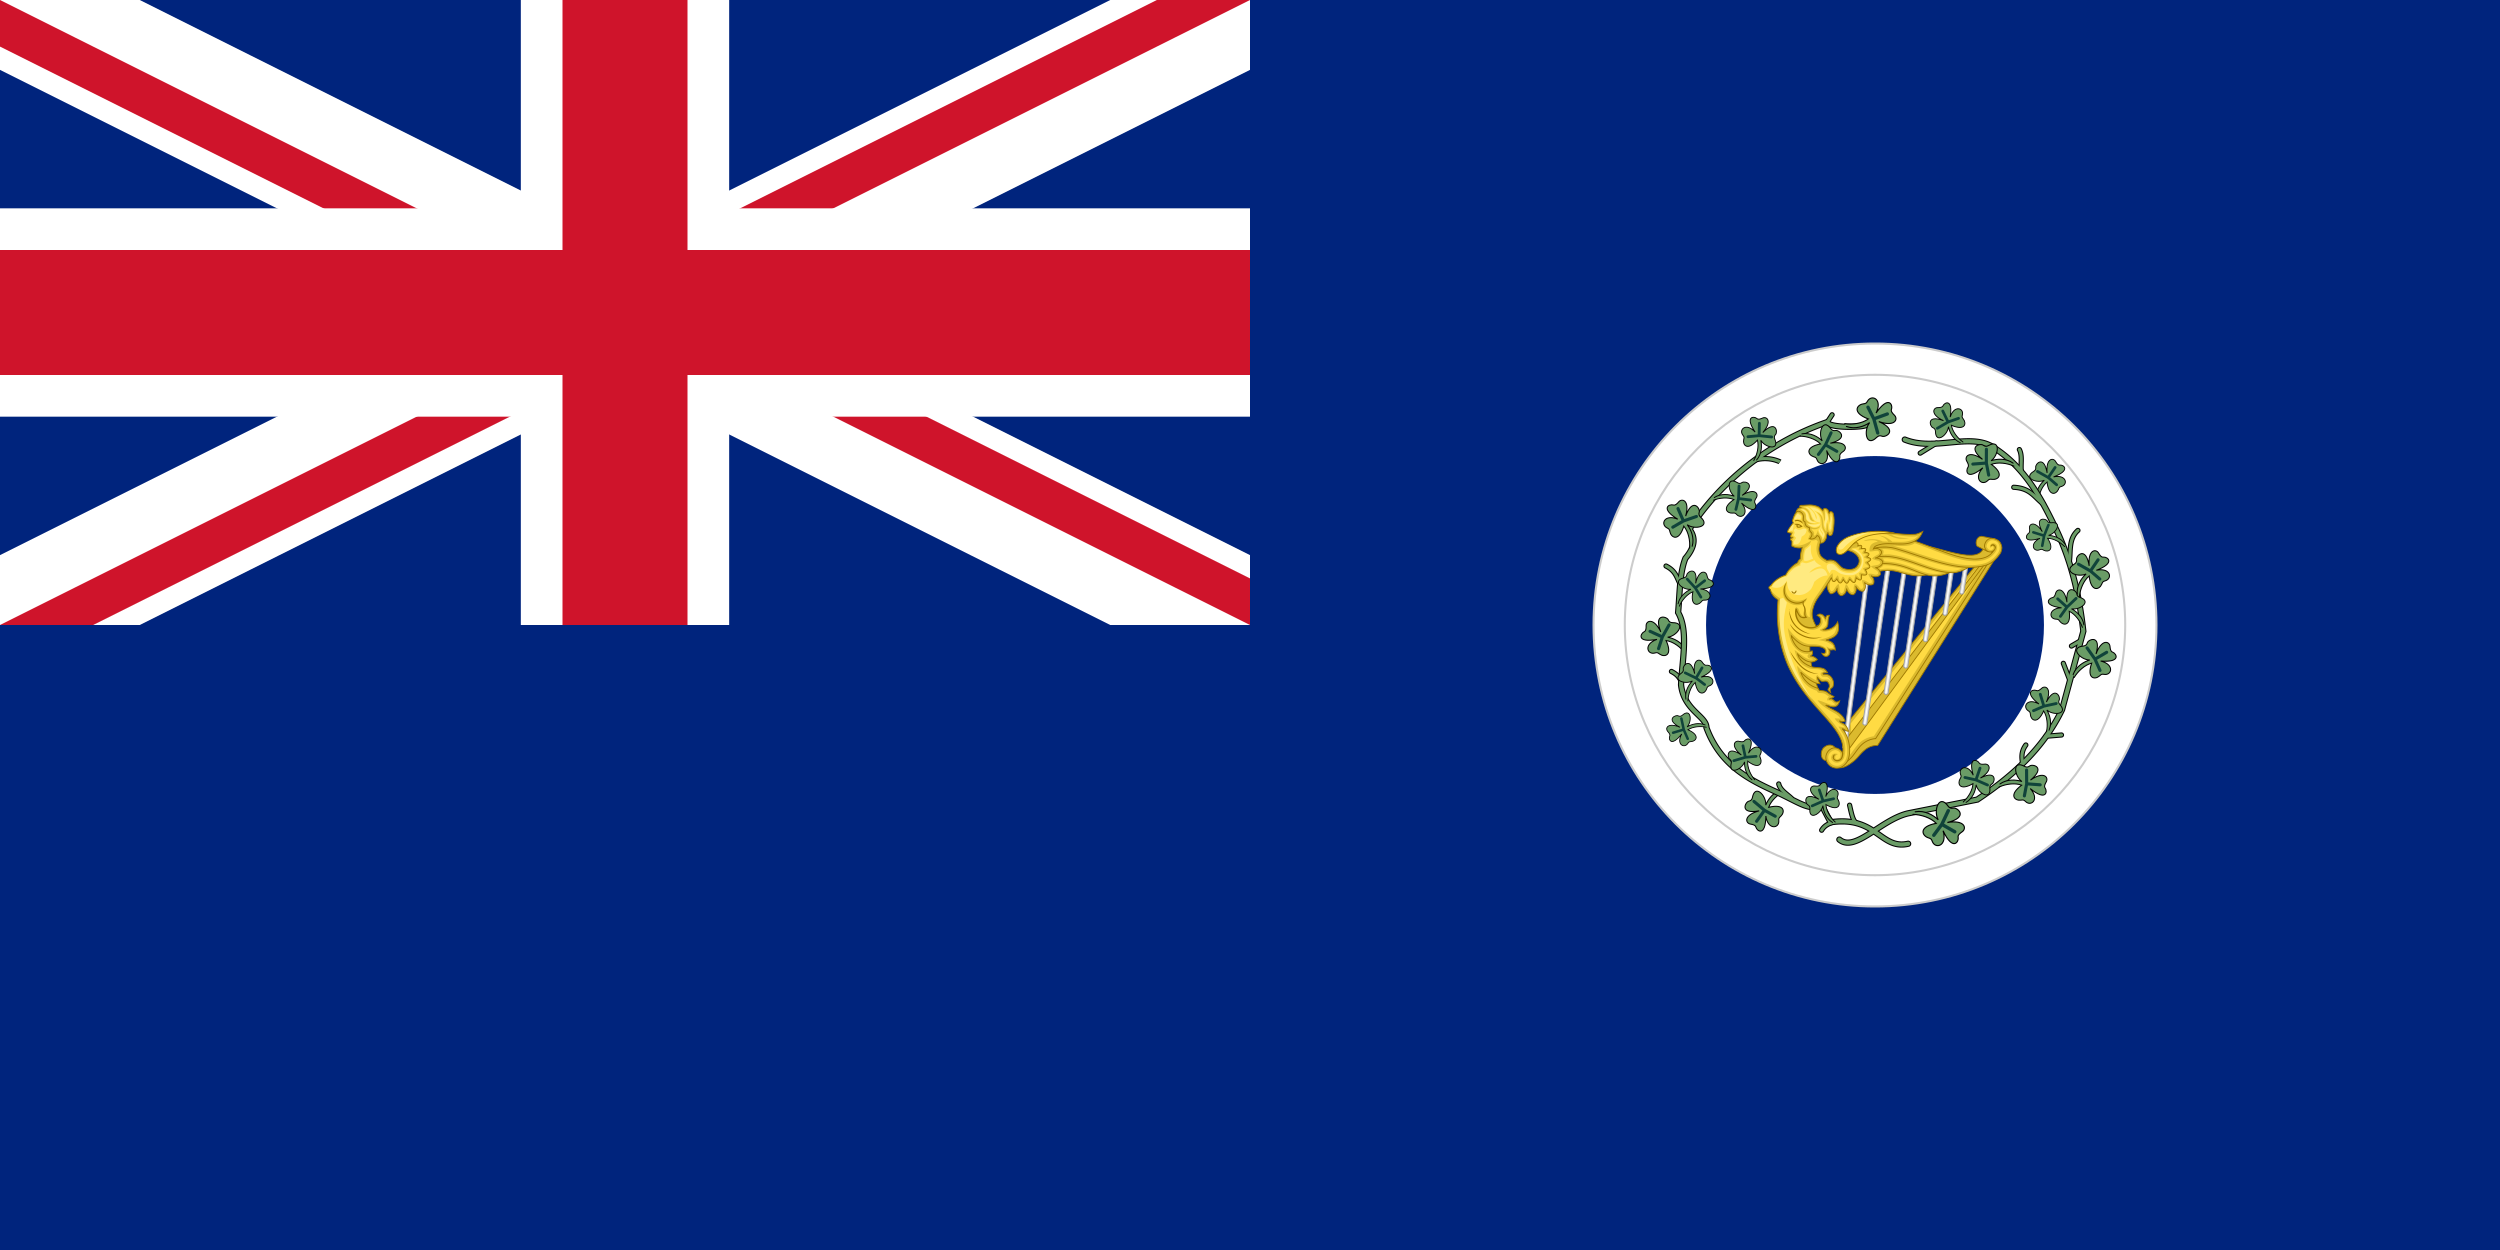
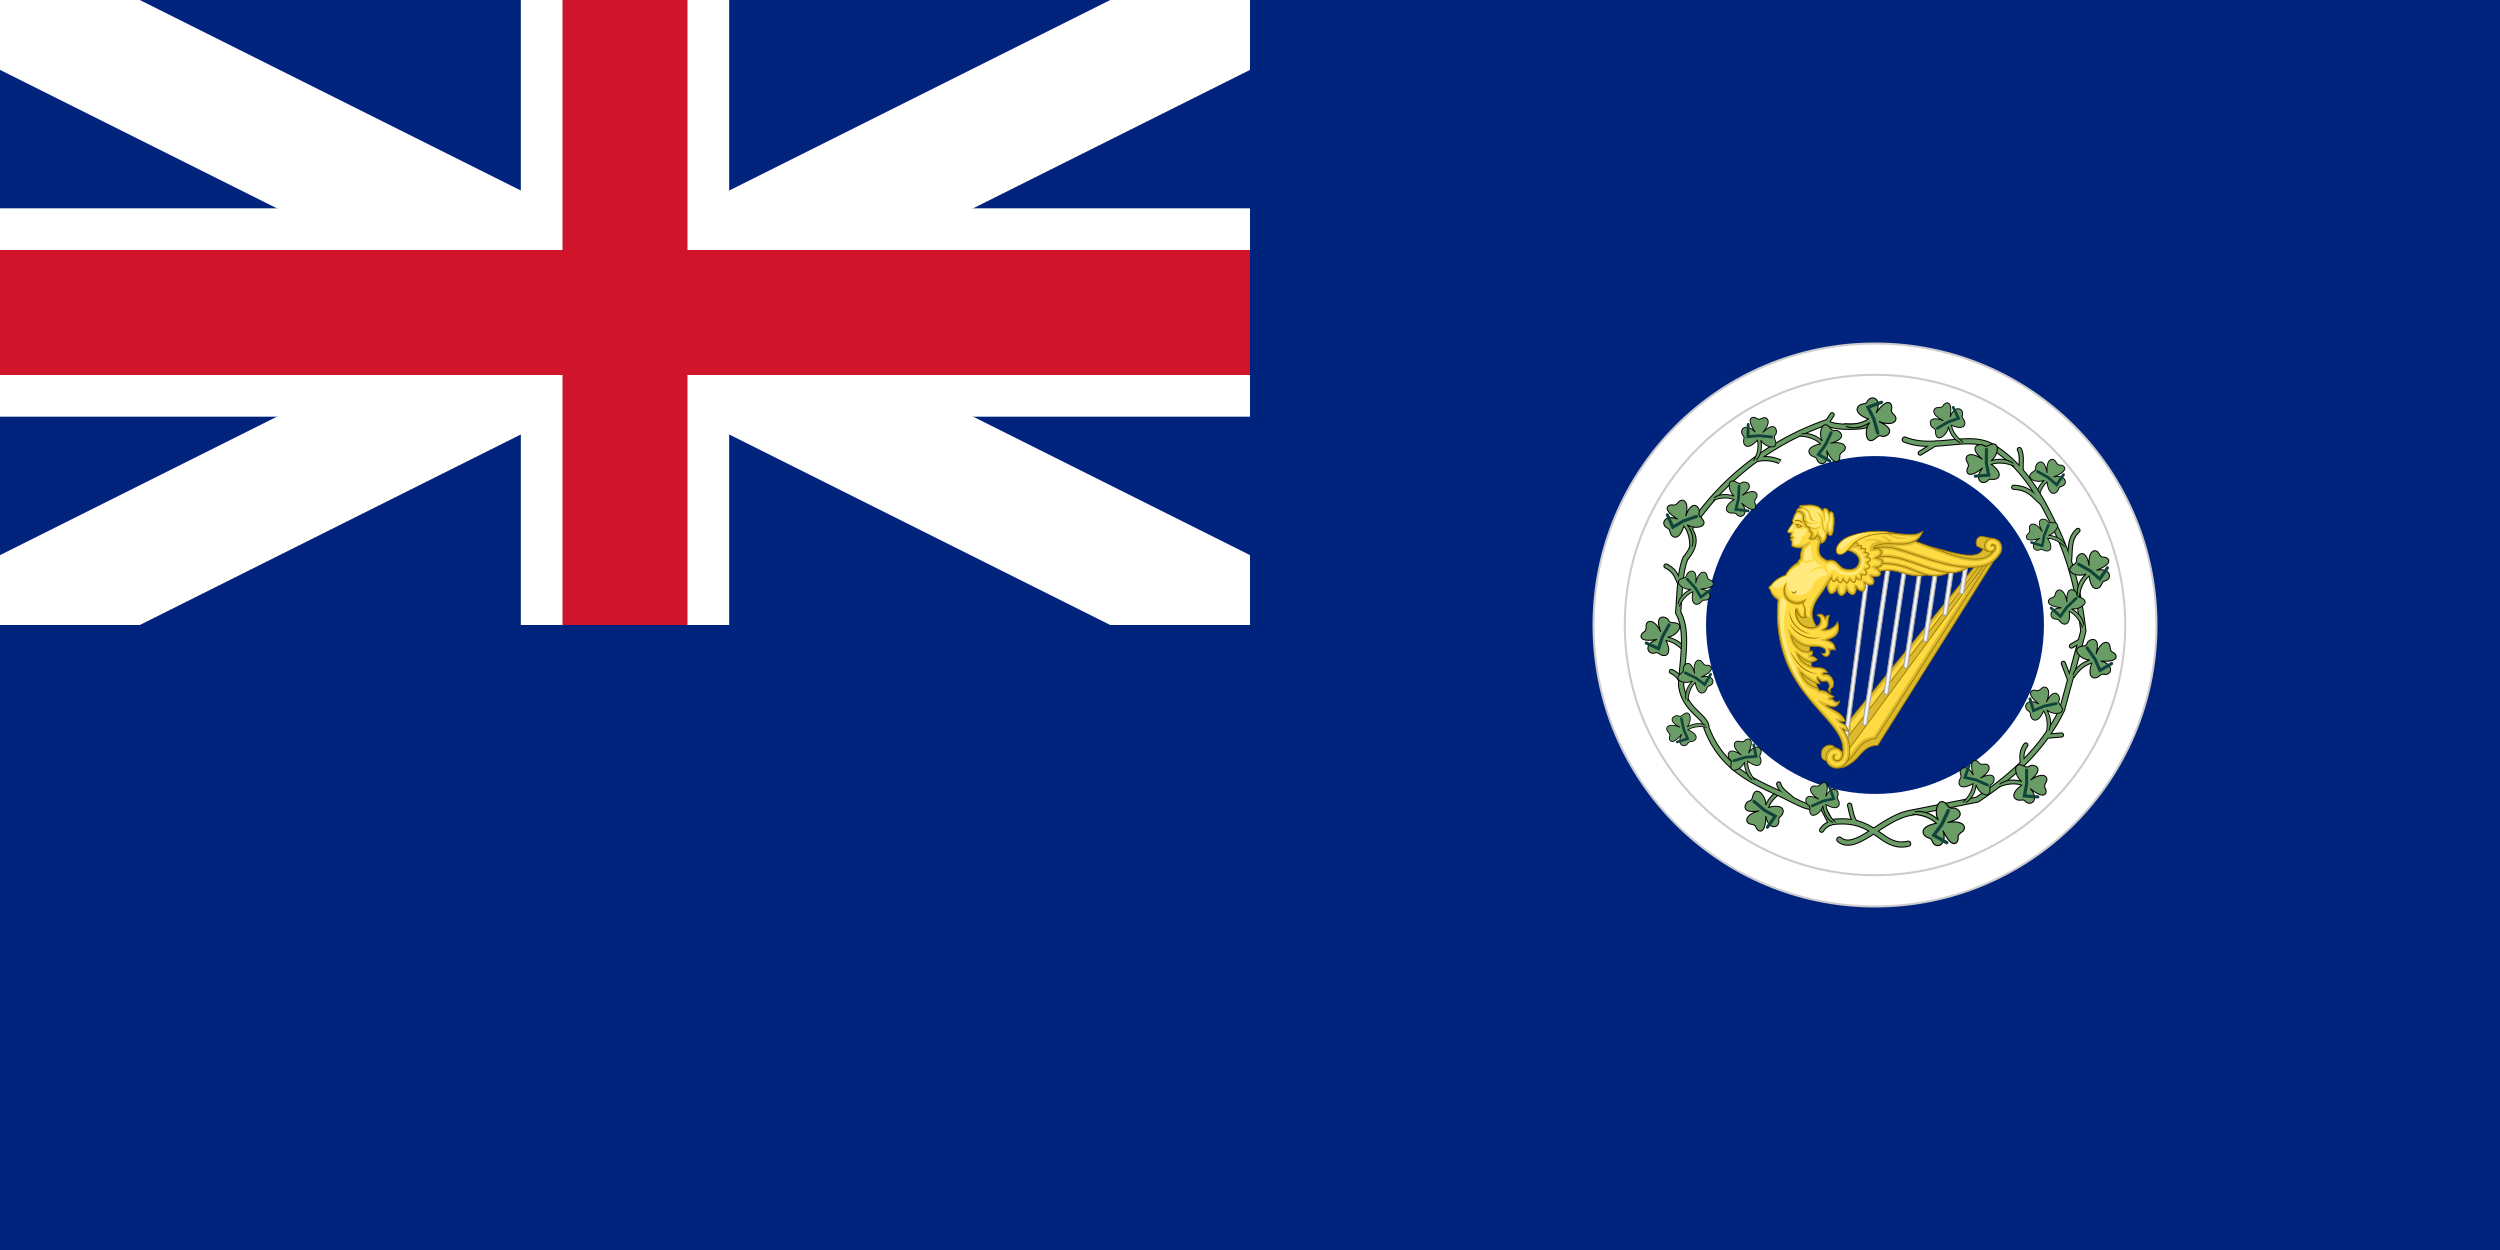
<svg xmlns="http://www.w3.org/2000/svg" xmlns:xlink="http://www.w3.org/1999/xlink" width="1200" height="600">
  <clipPath id="a">
-     <path d="M0 0v150h700v150H600zm0 300v50h300V0h300z" />
-   </clipPath>
+     </clipPath>
  <path fill="#00247d" d="M0 0h1200v600H0z" />
  <path stroke="#fff" stroke-width="60" d="M0 0l600 300m0-300L0 300" />
  <path stroke="#cf142b" stroke-width="40" d="M0 0l600 300m0-300L0 300" clip-path="url(#a)" />
  <path stroke="#fff" stroke-width="100" d="M0 150h700M300 0v350" />
  <path stroke="#cf142b" stroke-width="60" d="M0 150h700M300 0v350" />
  <path fill="#00247d" d="M0 300h600V0h600v600H0z" />
  <circle cx="900" cy="300" r="135.1" fill="#fff" stroke="#ccc" />
  <circle cx="900" cy="300" r="120.1" fill="#fff" stroke="#ccc" />
  <use transform="scale(-1 1) rotate(5.99 205.856 -16924.423)" xlink:href="#b" />
  <circle cx="900" cy="300" r="81.1" fill="#00247d" />
  <use transform="scale(-1 1) rotate(84.944 39.714 -659.177)" xlink:href="#b" />
  <g stroke-width=".4" transform="rotate(20.709 479.512 1736.21) scale(1.085)">
    <path fill="#dbba2e" stroke="#9e7800" d="M340.5 185.3c8.5-3.2 31.1-.4 28.5-10.5h6.1c-1.4 12.8-22 11.8-34.6 10.5z" />
    <path fill="#dbba2e" stroke="#9e7800" d="M371.4 176.9l-5-.5c-1.3-.5-2.1-3.8.2-4.8l5.9-1z" />
    <g>
      <g>
        <path fill="#dbba2e" stroke="#9e7800" d="M344 289.6c1.5-.4 3.1-1.9 5-5.2 1.3-2.3 1.2-3.4 2.7-6.1a8.5 8.5 0 0 1 4.6-3.9l19.9-98.2-3.8 3.5z" />
        <path fill="#dbba2e" stroke="#9e7800" d="M369.4 182.4l-29.1 87.2c1.4 1.9 2.1 4.8 2.5 8.3l2.8 9 1.3-2.5c1.3-2.4 1.4-5.4 2.9-8.2a10.1 10.1 0 0 1 4.6-4.3l19.8-93.7z" />
        <path fill="#ffdb43" d="M372.2 181.7l-1.8 1.5-28.7 86.4c1.3 2.1 2 5 2.4 8.1l1.8 5.9c1-2 1.2-5 2.8-8a11.6 11.6 0 0 1 4.6-4.4z" />
        <path fill="#dbba2e" stroke="#9e7800" d="M344.5 282.2l28.8-103.4-2 2.3-29.4 97z" />
      </g>
      <g>
        <path fill="#dfdfdf" stroke="#9f9f9f" d="M365.1 183.8l-1.8.3 3 14.2c1 1 1.6 0 1.8-.4zm-5.6 2.5l-1.8.4 5 23c.8.8 1.4.4 1.8-.4zm-6.4 2.9l-1.8.4 7.4 34.1c.6.4 1.2.8 1.8-.4zm-6.3 3.6l-1.7.4 9.6 44.5c.5.2 1 1 1.8-.4zm-6.4 3l-1.7.4 12 55.5c.5.3 1 .9 1.8-.4zm-6.6 3.6l-1.8.4 14.7 67.9c.6.4 1.2.8 1.8-.4zm-8.5 2.1l-1.7.4 18.6 78.9 1.7-.4z" />
        <path fill="#fff" d="M364.4 183.9h-.4l3 14.3.4-.1zm-5.6 2.5l-.5.2 5 23 .5-.2zm-6.4 3h-.5l7.4 34.2.5-.2zm-6.2 3.5l-.5.2 9.6 44.5.5-.2zm-6.4 3l-.5.2 12 55.5.5-.2zm-6.7 3.6l-.5.1 14.7 68 .5-.2zm-8.4 2.2h-.5l18.6 79 .5-.2z" />
      </g>
    </g>
    <path fill="#dbba2e" stroke="#9e7800" d="M327.7 203.7c7.5-6.6 13.1-3 20.2-6.4 4.2-2 10-8 10-8l-12.1 3.4-24.9 3.3z" />
    <path fill="#dbba2e" stroke="#9e7800" d="M322.7 201.3s4.3-2 7.3-3c12-4.5 18.5.6 26.2-4.4 3.9-2.5 7.4-7.9 7.4-7.9l-12.2 2.8-25 2.1-7.2 7zm4 62.7a51.1 51.1 0 0 1-14.1-20.3 5.2 5.2 0 0 0 1.6-3.2l-15.2-1.4c1.9 7.8 12.1 22 27.6 25z" />
    <path fill="#dbba2e" stroke="#9e7800" d="M322.6 198.5s5.6-3.2 8.7-4c9.1-2.6 20 0 29-3.3 4.3-1.6 7.3-7 7.3-7l-12.2 2.8-27 .6-8.6 7.8z" />
    <path fill="#dbba2e" stroke="#9e7800" d="M373.6 176s0 2.3-3 4.4c-9 6.5-29.4 1.3-41.3 5.2-10.3 3.4-9.5 11-9.5 11s5.4-5.8 13.2-6.5c12.8-1.1 30.4.4 40.3-7.5 3-2.5 3.8-7.2 3.8-7.2s0-1.9-.5-2.6c-1-1.7-2.3-2.3-3.9-2.2-1.2 0-2.3.3-3 1.4-.7 1-.8 2.9 0 3.8 1.4 1.7 3.3 1.1 3.9.2z" />
    <path fill="#ffdb43" d="M331.3 189.3c6.5-.6 15.7-.6 22.9-1.4 7.1-.7 13.8-2.3 18.4-6a12 12 0 0 0 3.5-6.5v-1a5.2 5.2 0 0 0-.3-1.1c-1-1.5-1.7-2-3-1.9-1.1 0-1.7.3-2.3 1.1-.2.4-.4 1-.4 1.5s.1 1 .3 1.2c1.4 1.4 2.9.7 3-.5 0-.3-.3-.6-.6-.7-.5 0-.7 1-.7 1s-.7-.5-.5-1.2c0-.5.5-1 1-1.2.6-.1 1.4 0 1.8.5 1.2 1.7.1 3.7-.3 4.7a8.3 8.3 0 0 1-3 3.4c-4.9 3.5-12.4 3.7-20.1 3.7h-11c-1.1 2-5 3.4-8.7 4.4z" />
    <g>
      <path fill="#dbba2e" stroke="#9e7800" d="M310.2 215c-.1 1.3 1.5 3.8 3 4 1.4-.7 2-2.4 1.7-3.5.2 1.2 1.7 2.9 3 2.6 1.4-1 1.4-2.7 1-3.8.7 1.2 2.6 2.2 3.8 1.5 1-1.4.3-3-.4-3.9.8 1 3 1.7 4 .8.7-1.5-.2-3-1-3.7 1.2.6 3.4.5 4-.8.1-1.5-1.2-2.7-2.3-3 1.4.2 3.5-.6 3.7-2-.5-1.5-2.1-2.2-3.2-2 1.4-.5 2.8-2.2 2.2-3.6-1-1-2.9-.8-3.8-.3 1.2-.7 2.4-2.6 1.6-3.8-1.2-1-3-.5-3.7.3 0 0 0-1.1.5-1.6 3.4-3.6 9.5-3.7 13.5-6.5 2.7-2 3.6-3.6 3.7-6.9 0 0-1.6 1.8-2.6 2.3-8 3.7-16.5 3.3-22.8 8.9-1.9 1.7-4.4 6.3-4.4 6.3s6.6.1 8.9 2.2a6.2 6.2 0 0 1 1.8 5.5c-.4 2.2-2.6 4-4.6 5-2.4 1.3-7.9 1-7.9 1z" />
      <path fill="#ffdb43" d="M339.3 182c-3 1.4-7.2 2.2-10.2 3 2.4.6 5.5-.5 7.8-1.3-4.7 2.8-6.8 2-9.8 2-3.9 1-7.4 2.4-10.4 5-.8.7-1.9 2.3-2.8 3.6l-.7 1.2 2.2.2c2 .3 4.3.8 5.8 2.1a7 7 0 0 1 2.1 6.4c-.5 2.7-3 4.6-5.1 5.7-1.5.7-3.5 1-5.2 1h-2.1c0 2.1.1 4.3 1 6 .4.6.8.9 1.1 1 .3-.2.6-.5.8-.9.2-1.2.5-2.5 1-3.3.9.7 1.2 2.1 1.8 3 .4.3.7.4 1 .4.3-.3.5-.6.6-1-.1-1.2-.3-2.6-.2-3.5 1.2.4 2 1.7 3 2.3.4.2.8.2 1 0 .2-.3.3-.7.2-1a3.8 3.8 0 0 1-.6-2.7c1-.2 2 .5 2.8 1 .5 0 .8 0 1-.2.2-.4.2-.8.1-1.2-.5-.8-1.3-1.8-1.5-2.3 1.1-.7 2.3-.1 3.4 0 .5-.1.8-.4 1-.6a1.9 1.9 0 0 0-.5-1 12.5 12.5 0 0 1-2.3-1.9c.9-.9 2.2-.7 3.3-1 .4-.2.6-.5.7-.8a2 2 0 0 0-.7-.9c-1.2-.3-2.6-.5-3.4-1 .9-.8 2.2-1.2 3-2 .3-.5.3-.8.3-1a2 2 0 0 0-1-.5 7.8 7.8 0 0 1-3 .2c.3-1.2 1.2-2 1.9-2.8.2-.5.1-.8 0-1-.3-.3-.7-.4-1-.3-1.1.4-2 1.2-3.1 1.5-.5-1-.6-1.8-.5-2.6.2-1 1.1-2 2.4-2.7-1.6-.6-3.9.9-6 1.9.6-.8 3.9-3.2 8-2.8l2.3-.8c-1.5-1-3-1.2-4.8-1 2.3-.8 4.2-.4 6.5.4 2.5-.9 5-1.6 6.7-2.9 1.8-1.2 2.7-2.2 3-3.7-.2.3-.5.6-1 .8z" />
    </g>
    <g>
      <path fill="#dbba2e" d="M293.7 186.4a9.8 9.8 0 0 0-6.4 2.4c-1.6 1.7-1.6 3.5-1.4 5.9.1.3.4.5.7.8-.6 1.7-1.2 3.9-1 4.6.3.4 1.2 0 1.8 0 .2.2.1 1 .1 1.5 0 .3 1 .1 1 .1 0 .2-.6.6-.5 1 0 .3.9.6.9.6l.7 2c1.8.3 3.9-.4 4.5-1 .3 1.5 0 2 1 5-.3.5-.6.9-.5 2a12.7 12.7 0 0 0-3 7c-2.1 1.6-4.2 4.5-4.4 6.7-1 .7-.7 1.6.4 1.7.6 1.2 2 2.5 4.7 3a59 59 0 0 0 14 25.3c15 15.3 34.4 16.8 36.7 28-2.7-2-4.7-.9-5.6.3a4.4 4.4 0 0 0 .5 5.9 4.9 4.9 0 0 0 6.3.3 6.2 6.2 0 0 0 2.1-5c-.2-4.3-3.5-9.6-7.2-11.4.2-.5 1.7.5 2.9 0-2.5-3.5-4.7-1.7-5.2-2.9.8 0 1.4 0 2.2-.8-2.8-3.3-7-2.4-10.4-3.5.4-.7 5.5 1 5-4-1.8 2.5-2.5-.5-4.4.8 0-.7 1.3-.7 1.4-1.7-1.5 0-3-.6-4.1-.8-1-.1-2.9.6-2.9.6s-.7-.7-1.1-.7a10.8 10.8 0 0 1-9.5-4c6.7 3 9 2 9.8 1.8-.7-.7-2.2-1.8-2-2.3 0 0 1.4.9 2.1 1 1 0 1.7-1 2.6-.7.8.2 1.4 1 1.6 1.7.2.5-.3 1.1 0 1.6.3.4 1.5.7 1.5.7s-.6-.8-.7-1.2c0-.6.7-1.1.7-1.7a4.2 4.2 0 0 0-1.4-3c-1.5-1.3-2.7-1.3-4.5-.5-1-.7.9-.9 1.5-1.4 0 0-1.3-1-2.2-1-1.8-.1-3.9 1.1-5.7 1.1-5.6 0-7.4-3.1-7.4-3.1 4.1 1.9 7.4 2.2 9-.8-1-.5-2.2-.8-3.5-.3 1-1 .6-1.8 0-2.5-5 4.2-10.3-1.5-11-3 5.2 2.7 7.5 2.2 9.8 1.3 2.4-.9 4.2-1.6 5.9-1.1 1 .3 1.8 2.1-.3 2.3 1.4 1.2 2.5.8 3 0s.4-2-.6-2.7c1.4.1 1.3-.8 2.7-.7-1.3-2.8-3-3.1-5.5-2.7 3-2.3 5.5-4.5 2-9.4-.3 4-4.2 5.7-4.8 5.6 2.7-2.7.2-3.4.4-7-1.5.4-1.1 1.2-1.2 2-1.2-1.5-3.4-1.6-3.9 0 1.5 0 2.2.7 2.4 2.3a2.6 2.6 0 0 1-1 2.4c-1.8-1.6-3.5-3.1-4-5.8-.7-4 .2-6.3 1-9.2l1.5-6.6.1-.8h.2c1 1.5 1.8 1.6 2.3-.5 2 2 2.6 1.2 2.7-.8 3 2.4 2.4 0 2.7-1.1 1.6.8 3.2 1.7 2.4-1.6 2.1.8 3 .4 1.7-2.1 2.7-.4 2.6-1.3.8-2.7 1.3-1.1 2.6-2-.3-3.1 1.2-1.6 1.7-2.5-1.1-2.4 1.3-2 0-2-1.6-1.6.5-2.4-1-1.4-2-1 .1-1.2-.4-1.7-1.8-.5-.1-1.6-1.3-1.4-2.2-.3H313.5l-2.5 4s3.1-.6 4.7-.4c2.7.4 5 2 4.1 5.2-.5 1.8-3 2.8-5 3-1.7.2-3.8-1.8-5.6-1.6a4.4 4.4 0 0 0-2.7 1c-1.4-.3-3-.5-3.9-1.5-2-2-1.7-5-1.7-5 .8-4.7.2-9.6-2.1-11.5a8 8 0 0 0-5.1-1.5z" />
      <path fill="#dbba2e" stroke="#9e7800" d="M339.1 282c-2.4-1.4-4.5.6-5 2.4-.4 2.2 1.1 5.2 3.4 4.2" />
      <path fill="#ffdb43" d="M314.6 197.4h1.2c1.5.2 3 .7 4 1.8 1 1 1.4 2.6 1 4.5a4.7 4.7 0 0 1-2.5 2.7 9 9 0 0 1-3.3 1c-1.3.2-2.4-.4-3.4-.9a6 6 0 0 0-2.4-.7c-1.5 0-2.1.7-2.5 1.2l-1.4-.3c-1.1-.2-2.4-.5-3.4-1.5-2.5-2.5-2.2-5.8-2.2-5.8l-1-.5c-1.1 1-2 1.1-3.5 1.1l.1-2.6s-1-.3-1.3-.7c-.3-.2-.4-1-.4-1s-1.5 0-2.1-.3c-.5-.4-.8-1.6-.8-1.6s-.6-.2-.8-.4c-.6-.6-.4-1.8-1-2.4-.6-.4-2-.4-2-.4a8 8 0 0 0-.7 4.2l.3.3c0 1.2-.6 3.2-.7 4.3l-.1.7h.6c.3 0 .6-1 1.4-.7.9.3 0 1 .1 1.2v.5c.5-.3.9 0 1.5.3-.3.6-.4 1.6-.5 1.7.2.1.2 0 .3.3l.4 1.3a9 9 0 0 0 2-.3c2.3-.7 4.2-2.9 5.3-4.4.2 2.2-1.6 4-1.6 4.2.3 1.6 0 1.8 1 4.8l-.1.8c-.4.6-.5.6-.4 1.4 0 .3-.1.6-.3.8-2 2.2-3.2 3.9-3.6 6.2 0 .3-.2.5-.4.7-1.8 1.3-4.3 4.9-4.5 6.4 0 .3 0 .6-.3.7l1 .6c.4.5 2.4 1.6 4.9 2.1.4 0 .7.3.8.7a57.8 57.8 0 0 0 13.8 24.9c7.3 7.5 15.8 11.6 22.8 15.3 3.5 1.8 6.7 3.6 9.2 5.6a13 13 0 0 1 5.2 9.3 3.4 3.4 0 0 1-2.4 3.5c-.7.3-2.9 0-3-1.8-.3-2 2.3-2 2.3-2-.7 1-1 1.4-.3 2.2.3.3 1 .1 1.2-.2.7-.7.6-1.2.3-2-.3-1.4-2-1.4-2.7-1.3-.6.2-1.1.6-1.4 1-1.3 1.8-.8 3.4.3 4.5a3.9 3.9 0 0 0 5 .3 5.1 5.1 0 0 0 1.7-4.2c-.1-1.9-1-4-2.2-6-.9-1.6-2-2.8-3.2-3.7l-2.7-2c.2-.4 2.5-.5 2.8-.6-.3-1-3.7-.3-5.7-2.3 1.1-.3 1.8-.7 2.5-.7a7.3 7.3 0 0 0-3-1.3c-3.2-.5-7.7-1.3-9.4-2.8 2.9-.6 7.5.6 7.9-1.3-1 .2-1.5-.6-2.2-.6-.6 0-1.2.2-1.7.5-.5-1 0-1.6.1-1.9l-2.2-.5s-.8 0-1.3.2l-1 .3a1.1 1.1 0 0 1-1.1-.2l-.3-.3a1.1 1.1 0 0 0-.3 0 12.3 12.3 0 0 1-3.8-.4 13.4 13.4 0 0 1-8-6.9 26.2 26.2 0 0 0 10.2 3.1c-.5-.6-.9-1.8-.3-2.4.4.2 1.6 1 2.6.9 1.2 0 2.3-.9 2.8-.8.4.1.7.4 1 .6l-.3-.6c-.7-.5-1-.7-1.5-.8-.5 0-1 .1-2 .5-.7.2-1-.2-1.5-.7-.2-.8.5-1.2 1-1.7-.7 0-1.9-.2-2.8.1-1 .3-2.7 1-3.8 1-4.5 0-6.6-1.9-8.9-5.3 4 1 4.7 1.6 7.3 1.6.7 0 1.3-.3 1.8-.7a2.4 2.4 0 0 0-1.3.2 1.1 1.1 0 0 1-1.3-.3 1 1 0 0 1 .1-1.4l.1-.1c-2.5 1.3-5 .7-7-.4-3-1.5-4.6-4.7-6-7 2 1.4 5.7 3.4 8.8 3.6 1.3.1 2.5-.1 3.6-.5 2.4-1 4.3-1.3 6.4-.7.2 0 .8.6 1.2 1.3.5 1.3-.5 1.6-.4 1.7 0-.3 1.5 0 .8-1.8-.3-.9-1.4-1.7-1.5-2 1.7.6 2.5-.2 2.8-.4h.3c-.3-.5-.6-1-1-1-2-.6-3.7-.5-6.4.1 1.7-1.3 4.6-3 5.5-5.3a4.9 4.9 0 0 0-.2-3 7.9 7.9 0 0 1-1.8 2.4 8.9 8.9 0 0 1-1.8 1.2c-.9.4-1.8.8-2.8.2 1-1 1.7-1.8 1.9-2.7.2-.7-.2-1.4-.6-2.7-.1 0 0 1.2-.2 1.3-1-1.2-1.6-1.7-2.7-1.8.8.5 1.6 1.9 1.7 2.5a3.9 3.9 0 0 1-1.4 3.5 5.1 5.1 0 0 1-2.6 1.3c-4 .6-5.8-1.2-5.8-1.2l-2.2-2.2-1-2.7-.5-1 1 .2c1.3.5 1.6 2.7 3.6 2.4-.8-1.6-.6-2.3-.6-3.1l-1.5-1.9a6.4 6.4 0 0 1-6.4 1.6c-2.6-.6-5.4-3.8-3.8-8.3.6 3.6 1.1 5.2 4 6.4 1.8.7 4.9 0 7-2.9l-.1 1.6a9.4 9.4 0 0 1-.6 1.4l1.3 1.5c1.6 2 2.2 3.7 3.5 3a8.5 8.5 0 0 1-1-2.7c-.7-4 .3-6.8 1-9.6l1.5-6.6a8.8 8.8 0 0 1 1-2.7c.8 1.4 1 2.2 1.5 2.9l.9-2.8c.6.1 1.3 1.6 2 2.2l.3-2.5c.7-.3 1.6 1.1 2.4 1.5l.3-2.4c.8-.4 1.8.8 2.6 1.2a16.3 16.3 0 0 0-.3-2.7c.5-.6 1.8.4 2.6.6 0-.2-1-1.7-1.3-2.2.4-.8 1.9-.5 2.7-.8a21.7 21.7 0 0 0-1.8-1.7c-.1-.5 1.4-1 2-1.7 0-.2-1.5-.6-2.1-.9-.4-.7.8-1.4 1.3-2a23 23 0 0 0-2.4-.1c-.5-.5.4-1.2.7-1.8l-2 .4c-.6-.3 0-1.5 0-2l-2 1c-.6.2-.3-.7-.3-1.4l-1.4 1c-2.3 1-1.3 1-1.8 1.5z" />
      <path fill="#ffea80" d="M287 191c-.3.7-.5 1.5-.5 2.8l1.3-.7 1.2-.2s0-1-.4-1.4c-.4-.4-1.6-.4-1.6-.4zm-.6 5l-.8 3.4h.6l1.3-.6-.4-2.4zm6 0l-.8.3c-1 1-1.8 1.7-3.2 1l-.5 1.2.8.8v1.3l1.4.7-.4 1.9.5 1c2.4-.4 2.3-2.1 2-4.3 1-1.3 1.3-1.9 1-3.5-.3-.3-.5-.4-.7-.3zm4.8 5.8c-.4 1.3-.9 2-1.3 2.6-.2 1.8.5 3.3 1 5 1.6 0 2.5-1.5 3.5-2.2-2.7-2.6-2.2-3.7-3.2-5.3zm-3.1 26.3l-1.1.9a60.2 60.2 0 0 0 14.3 25.5 66 66 0 0 0 15 11.2 75 75 0 0 1-21.2-21.7c-3.2-5.1-4-9.2-4.7-14.5zm21.1-31s2.7.3 3.8 1a4.9 4.9 0 0 1 2 2.3 6 6 0 0 1-.2 4.1 5.2 5.2 0 0 1-2.2 2.5 7.8 7.8 0 0 1-4.3 1c-1.9 0-3.8-2-5.6-1.5-2.4.7-1.8 2.5.8 4.1.3-.4-.5-1.6 1.2-2 1.2-.2 2.2.5 3.5.5 1.7 0 3.4-.4 5-1.2a5.9 5.9 0 0 0 2.3-2.6c.6-1.2.6-2.6.4-3.9-.6-3.2-2.7-4.1-5.4-4.8zM301 213.7a7.1 7.1 0 0 1 4.2-4.7c-1.5-.3-3-.4-4-1.4 0 0-1.6 1.8-2.8 2.5-.6.3-1.9.3-1.9.3-.3.2-.8 1-.2 1.6-3.3 2.1-3.8 6.3-4.1 6.7-1.6.8-4.6 4-4.4 6.6 0 0 1.3.3 3.1-.9 1.4-.8 2.1-4 2.1-4s1 2.4 2 3.3c2.6 2.5 7.6 1 9.2-3.4.4-1.1.3-3.7.3-3.7 1.3-2.7 2.8-4 4.5-4.7-3.3-4.5-6-.3-8 1.8z" />
      <path fill="#9e7800" d="M289 193.5a2.5 2.5 0 0 0-2.2.8c.5 1 .4-1.2 4 .1a2.4 2.4 0 0 0-1.9-1zm-.8 1.8c-.8.4-1.1.4-1.1.4a1 1 0 0 0 1.1.1c.1.3.2.7.6 1h.1c.6 0 1.2-.3 1.9-1l.2-.3c-1.1-.4-2-.5-2.7-.2zm1.2.3l.7.1a1.7 1.7 0 0 1-1.1.6l-.3-.6h.7zm10.9 32.4a6 6 0 0 1-3.8-.2 5.5 5.5 0 0 1-2.4-2 7.5 7.5 0 0 1-1-4.6 5.6 5.6 0 0 0 .6 4.8 6 6 0 0 0 2.6 2.3c1 .4 2.6.6 4.1.2a5.4 5.4 0 0 0 2.5-1.5c.1.5.4 1 .7 1.2.4.4.8.7 1 1.3.4.5.5 1.2.7 1.8.2.5.4.9.9 1.2-.6.3-1.1.6-1.7.5-.7-.2-1.5-.7-2.6-2l-.2-.3a.8.8 0 0 0-.4-.2l-.4-.1v.3a7.2 7.2 0 0 0 7 6.2c2 0 4.5-1 5.3-2.8l-.5-.3c-.7 1.6-3 2.5-4.9 2.5a6.6 6.6 0 0 1-6-4.6c1 1 1.8 1.6 2.6 1.8 1 .1 1.7-.2 2.4-.7l.4-.4-.4-.1c-.6-.2-.8-.6-1-1.1-.2-.6-.3-1.3-.7-2-.3-.6-.8-1-1.2-1.3a2 2 0 0 1-.6-1.5c.3-.4.6-1 .6-1.6a5.9 5.9 0 0 1-3.6 3.2zm-1.8-5l-.3.2c-.2.1.2.5-.4 1a.7.7 0 0 1-.4 0c-.2 0-.4-.3-.6-.2h-.3c.2.4.5.6.8.7h.7c.5-.3.8-1 .5-1.7zm0 8.8a9.4 9.4 0 0 0 4.1 5.6 11.1 11.1 0 0 0 8.5 1.4c-3.5.2-6.2-.5-8.2-1.8a12.7 12.7 0 0 1-4.5-5.2zm2.5 6c1.3 1.6 3.9 2.9 6.8 3.1 3 .3 6.1-.4 8.6-2.8a12.5 12.5 0 0 1-8.5 2.3 13.5 13.5 0 0 1-6.9-2.6zm4.3 11.3a20 20 0 0 0 7.4 5 11.5 11.5 0 0 0 8 0c-2.8.6-5.4.4-7.9-.5-2.5-1-5-2.6-7.5-4.5zm34.2 36.3v.8a2 2 0 0 0 2.5 1.1 2.4 2.4 0 0 0 1.6-1.8 4.8 4.8 0 0 0-.4-2.7l-.5.2c.4.9.5 1.7.4 2.4a1.9 1.9 0 0 1-1.3 1.4 1.4 1.4 0 0 1-1.5-.2 1.5 1.5 0 0 1-.3-.6v-.3c0-.6 0-.6.4-.8-.3-.1-.7 0-.9.5z" />
      <path fill="none" stroke="#9e7800" d="M313.4 211.9c2 2 2.6 1.2 2.7-.8 3 2.4 2.3 0 2.7-1.1 1.6.8 3.2 1.7 2.4-1.6 2.1.8 3 .4 1.7-2.1 2.7-.4 2.6-1.4.8-2.7 1.3-1.1 2.6-2-.3-3.2 1.2-1.6 1.7-2.5-1.1-2.3 1.3-2 0-2-1.6-1.6.5-2.4-1-1.4-2-1 .1-1.2-.4-1.8-1.8-.6-.1-1.5-1.3-1.4-2.2-.2H313.5l-2.5 4s3.1-.6 4.7-.4c2.7.4 5 2 4.1 5.1-.5 2-3 3-5 3.1-1.7.2-3.8-1.8-5.6-1.7a4.4 4.4 0 0 0-2.7 1c-1.4-.2-3-.4-3.9-1.4-2-2-1.7-5-1.7-5 .8-4.7.2-9.6-2.1-11.6a8 8 0 0 0-5.1-1.4 9.8 9.8 0 0 0-6.4 2.4c-1.6 1.7-1.6 3.5-1.4 5.9.1.3.4.5.7.8-.6 1.7-1.2 3.9-1 4.6.3.4 1.2 0 1.8 0 .2.2.1 1 .1 1.5 0 .3 1 .1 1 .1 0 .2-.6.6-.5 1 0 .3.9.6.9.6l.7 2c1.8.3 3.9-.4 4.5-1 .3 1.5 0 2 1 5-.2.5-.6.9-.5 2a12.7 12.7 0 0 0-3 7c-2.1 1.6-4.2 4.5-4.4 6.7-1 .7-.7 1.6.4 1.7.6 1.2 2 2.5 4.7 3a59 59 0 0 0 14 25.3c15 15.3 34.4 16.8 36.7 28-2.7-2-4.7-.9-5.6.3a4.4 4.4 0 0 0 .5 5.9 4.9 4.9 0 0 0 6.3.3 6.2 6.2 0 0 0 2.1-5c-.2-4.3-3.5-9.6-7.2-11.4.2-.5 1.7.5 2.9 0-2.5-3.5-4.7-1.7-5.2-2.9.8 0 1.4 0 2.2-.8-2.8-3.3-7-2.4-10.4-3.5.4-.7 5.5 1 5-4-1.8 2.5-2.5-.5-4.4.8 0-.7 1.3-.7 1.4-1.7-1.5 0-3-.6-4.1-.8-1-.1-2.9.6-2.9.6s-.7-.7-1.1-.7a10.8 10.8 0 0 1-9.5-4c6.7 3 9 2 9.8 1.8-.7-.7-2.2-1.8-2-2.3 0 0 1.4.9 2.1 1 1 0 1.7-1 2.6-.7.8.2 1.4 1 1.6 1.7.2.5-.3 1.1 0 1.6.3.4 1.5.7 1.5.7s-.6-.8-.7-1.2c0-.6.7-1.1.7-1.7a4.2 4.2 0 0 0-1.4-3c-1.5-1.3-2.7-1.3-4.5-.5-1-.7.9-.9 1.5-1.4 0 0-1.3-1-2.2-1-1.8-.1-3.9 1.1-5.7 1.1-5.6 0-7.4-3.1-7.4-3.1 4.1 1.9 7.4 2.2 9-.8-1-.5-2.2-.8-3.5-.3 1-1 .6-1.8 0-2.5-5 4.2-10.3-1.5-11-3 5.2 2.7 7.5 2.2 9.8 1.3 2.4-.9 4.2-1.6 5.9-1.1 1 .3 1.8 2.1-.3 2.3 1.4 1.2 2.5.8 3 0s.4-2-.6-2.7c1.4.1 1.3-.8 2.7-.7-1.3-2.8-3-3.1-5.5-2.7 3-2.3 5.5-4.5 2-9.4-.3 4-4.2 5.7-4.8 5.6 2.7-2.7.2-3.4.4-7-1.5.4-1.1 1.2-1.2 2-1.2-1.5-3.4-1.6-3.9 0 1.5 0 2.2.7 2.4 2.3a2.6 2.6 0 0 1-1 2.4c-1.8-1.6-3.5-3.1-4-5.8-.7-4 .2-6.3 1-9.2l1.5-6.6c0-.3 0-.6.2-.9 1 1.6 1.9 1.7 2.4-.4z" />
      <path fill="#dbba2e" stroke="#9e7800" d="M286 190.6s.7-1.4 2.6-.5c2.1 1 .8 3 2.7 3.2.2.6.5 1 1 1.4.5.3 1.8.3 1.8.3s.2.8.5 1.1c.3.5 1.2.5 1.4 1 .6 1-.2 2.4-.2 2.4.8 0 2.4-.6 2.6-2.5 1.2-.2 2.2 1.6 2.5 2.5 1.2.3 2-2.1 1.6-3.4-.2-.7-.4-2 0-2 0 0 .4 1 1.2.9 1-.3.9-1.3.5-3-.3-1.5-1-4-1.7-5.2-.6-1-1-2.2-2.2-1.8-.5.1-.4 1-.4 1-.4-.2-.5-1-1.1-1.3-.5-.2-1.3-.4-1.7 0-.3.3-.2 1.1-.2 1.1s-2-1-3-.9c-3 .1-4.1 1-6 1.8-.5.2-1.3.3-1.3 1 0 .2.7.3.7.3-1.2.6-1.3 1.3-1.3 2.6z" />
      <path fill="#ffdb43" d="M301.5 193.7c0-.2-1-3.2-.8-3.4.1-.2 1.3 2.8 1.7 2.8.9.8 1.3.2 1-1.3a23.3 23.3 0 0 0-1.7-5.2c-.4-.6-1-1.1-1.1-1-.3.6 1 3.6.8 4a11 11 0 0 0-3.1-4.4c-.1 0-.6-.4-.7.1 0 .5 2 4.4 1.5 4.5-.2 0-1-2.7-2.6-3.5-1.1-.5-1-.7-2.4-.8-2.9 0-3.7.7-5.7 1.6l-.3.4c.6-.1 1.9 0 2.5.4 1.3.7 2 2 3 2.8.4.5.4.5 1.4.7-.6.5-1.6.3-2-.1-.6-.8-1.2-2.2-2.8-2.9-1-.4-2.1-.4-3 .6.4 0 1.4 0 1.8.2 1.4.6 1.6 1.2 2 2.3.6 1.4 2.9 1.7 4.5 1.1-.7.5-2.6 1-3.5.5.5.6.8 1 1.6 1.1 1.2.2 2.7 1 4.7-1.7-.3 2.3-3.1 2.7-3.2 2.6 0 .4.4.4.6.6.4.1.9.3 1.2 1l.2.8c.8 0 1-1.7.8-3 1 2.5 2.7 1.6 3.4 3.7.6-1 .5-2.7 0-3.3l-1.9-1.8c-1-1.4-1.4-3.4-2.7-4.6-.6-.6-2.3-1.2-2.3-1.2s2 .3 2.7.9c1.4 1 1.8 3 2.8 4.4.9 1.2 1.8 1.3 1.6 1z" />
      <path fill="#ffea80" d="M298.1 185.7l1 2.7c.3 1 .2 2.3.6 3.2.3.5 1.2 1.3 1.2 1.3l-.6-2.1c0-.8.2-1.7 0-2.5a4.9 4.9 0 0 0-2.2-2.6zm-4.1.3h-.6c-.8 0-2.4.4-2.4.4s2.2 1 3.1 1.7c.5.4 1 .9 1.3 1.4.2.3.2 1 .2 1l-1-1.2c-.3-.4-.6-.8-1.1-1.1a7.5 7.5 0 0 0-3.5-1.4c-.3 0-.8.3-.8.3s1.5.3 2.2.8c1 .7 1.8 2.2 2.8 2.8a4 4 0 0 0 1.8.7l1.7-.2s-.7-1.7-1.3-2.3a6.8 6.8 0 0 0-2.2-1.4l-1.1-.4 2.6.1c.9.2 2 1 2 1s-.8-1-1.3-1.5a5 5 0 0 0-2.4-.7zm7 .8s.6 1.6.7 2.4v1.4c.1.8 1 2.1 1 2.1s.4-.4.4-.6c0-.4-.2-.7-.3-1l-.4-1.6c-.2-.7-.3-1.6-.7-2.2a3.2 3.2 0 0 0-.7-.5zm-12.2 1.6a2.4 2.4 0 0 0-1 .4s1.5.1 2.1.5c1 .7 1 2.3 2 2.9.7.4 2 .6 2.7.3.5 0 1.7-.9 1.7-.9l-1.6.4a3.9 3.9 0 0 1-1.7-.4c-1.1-.7-1.5-2.3-2.7-2.8a3 3 0 0 0-1.5-.4zm9.1 3l-1.7 1.2a8.7 8.7 0 0 1-3.5 1s1 .5 1.6.5c2 .1 3.7-1 3.6-2.7zm.6.7s0 1 .2 1.5c.3.7 1.5 1.1 1.9 1.7l.3 1-.6-.8c-.5-.4-1.4-.9-1.8-1.4l-.3-.6v1c.2.5.7.8 1 1.2.6.5 1.4.8 1.8 1.3l.3.6s.2-1.6-.1-2.3c-.5-.9-1.7-1.3-2.3-2.1l-.4-1.1z" />
    </g>
    <g fill="#ffdb43">
      <path stroke="#9e7800" d="M309.6 201.3c3.3.6 3.9-4.5 5.6-7.4 3.2-5.3 9-7.6 14.7-10a36 36 0 0 0-18.5 8.9c-3 3-4 7-1.8 8.5z" />
      <path fill="#ffea80" d="M319.7 187.5a28.5 28.5 0 0 0-8 5.5 10 10 0 0 0-2.6 4.4c-.4 1.8 1 2.7 2.2.8 1.5-4.2 4.5-7.8 8.4-10.7z" />
    </g>
    <path fill="#9e7800" d="M373.5 173.2a1.2 1.2 0 0 0-1.2 0c-.6.5-.5 1-.2 1.2l.1-.3.3-.4h.7c.3 0 .6.4.7.7v.6l-.4.8-.4 1 .5.1.4-1 .3-.8v-.8c0-.5-.4-.9-.8-1.1z" />
    <g fill="#ffdb43">
      <path d="M363.5 188c-9.7 2.6-21.3 2.2-30.4 3-2.1.2-4 .8-5.7 1.5.2.1.5.1.7.3a.9.9 0 0 1 .2.2c.3.5.3 1 .3 1.6l2.4-1c9.5-2.6 20.4 0 29-3.2 1.3-.5 2.5-1.4 3.5-2.4zm-7.6 5c-8.2 1.5-17 .2-24.4 2.3-.7.1-1.6.6-2.5 1 .5.1 1 .4 1.3.8a.8.8 0 0 1 .1.1c5.8-2 10.4-1.9 14.3-1.8 4.1.1 7.4.1 11-2.2l.2-.2zm-14.7 4c-3.1 0-6.6.4-10.7 1.9a3.8 3.8 0 0 1-.8 1.6l-.4.3.6.3c3.2-2 6.1-2.4 9-2.7a28 28 0 0 0 7.3-1.4h-5z" />
    </g>
  </g>
  <use stroke="#000" stroke-linecap="round" stroke-width="2.5" xlink:href="#c" />
  <use transform="scale(.9) rotate(-25.275 911.4 91.989)" xlink:href="#b" />
  <g stroke="#6a9c66" stroke-linecap="round" stroke-width="2">
    <use stroke="#000" stroke-width="3" xlink:href="#d" />
    <path id="d" fill="none" d="M915.9 405c-13.3 3-15.2-13.6-37.2-10.3l-4-7.6c-6.7 1.5-9.7-1-20-6-13.1-6-28.4-12.4-35.6-31.8 0-5.6-10.8-8.3-12.2-20.6.6-12.2 3.6-26-1.4-34.7.8-9 .7-19 3.5-26 5-5.9 4.7-10.3 1.9-14a129.9 129.9 0 0 1 66.2-51.4c.3 3 19.2 2.7 19 1M882.9 403c7.6 6.3 19.8-9.5 33-12.6l33.2-6.6c16.6-11 31.7-24.5 40.7-43.2L1000 303c-1.9-17-5.7-33.4-13-48.8-6.8-14.1-14.7-29.7-30.2-39.5-11.2-7.2-28.3 2.1-42.5-3.7" />
  </g>
  <use transform="scale(-1 1) rotate(-35.757 -4.04 3094.422)" xlink:href="#b" />
  <g stroke="#6a9c66" stroke-width="1.5">
    <path id="c" fill="none" stroke-linecap="round" d="M891.3 395.1c-1.9-.7-2.6-4.7-3.5-8.6m-13.4 12c1.5-2.5 3.7-3.2 5.8-4m-20.4-11.4c-2.2-2.1-5.3-3.8-6-6.8m-47-49.7c-1.2-2-2-3-4.5-4.3m4-42.3c-1.5-2.9-2-6-6.6-8.3m54.5-50.1a17 17 0 0 0-11.6-.8m34.5-18.2l2.3-3.5m42.3 18.4l7.8-4.8m39.8 3.1c1.5 2.9.6 6.7.9 10.1m-3.6 8c8.2.4 10 5 14.3 8.1m16.5 12.6c-4.5 4-3.4 9.8-4.1 15m1 40.5l4.3-2.5m-8.2 10.8l2.9 7.6m-3.8 26.8l-7.4.6m-9.7 4.2c-2.3 3.2-2 6-1.6 8.6" />
  </g>
  <g id="b" stroke-linecap="round">
    <path fill="#6a9c66" stroke="#000" stroke-width=".5" d="M995.6 325.2c1.8-3 5-6 8.4-6.9-2.6 7.7 1.7 8 3.7 6.2 1-.9 1.2-1 2.3-.8 3.7.6 5.1-4.8-1.7-6.4 10 .8 7.7-3.6 5.7-4.3-.9-.3-1.1-1.5-1.2-2.7-.2-2.5-4-3.8-6.7 3.6 2.7-9.6-3.8-7-4.2-5.3-.3 1-1 1.4-1.9 1.5-6.8.7-1.4 6.7 3.1 6.7-2.8.8-6.6 3-8 7" />
-     <path fill="none" stroke="#10433a" stroke-width="1.5" d="M1001.8 311l3.8 5.4 2.4 5.4m-2.4-5.4l5.6-3.3" />
+     <path fill="none" stroke="#10433a" stroke-width="1.5" d="M1001.8 311l3.8 5.4 2.4 5.4l5.6-3.3" />
  </g>
  <use transform="rotate(-25.275 910.123 300.093)" xlink:href="#b" />
  <use transform="matrix(.074 -.896 .896 .074 577.167 1080.159)" xlink:href="#b" />
  <use transform="rotate(34.725 893.53 293.862)" xlink:href="#b" />
  <use transform="rotate(60.391 978.179 222.289) scale(1.1)" xlink:href="#b" />
  <use transform="matrix(-.556 .601 .601 .556 1177.15 -430.102)" xlink:href="#b" />
  <use transform="scale(-.913 .913) rotate(-60.755 -34.122 1919.381)" xlink:href="#b" />
  <use transform="matrix(.674 -.821 -.821 -.674 481.43 1239.927)" xlink:href="#b" />
  <use transform="scale(.969) rotate(60.223 1037.728 180.994)" xlink:href="#b" />
  <use transform="scale(.907) rotate(37.52 1040.202 164.187)" xlink:href="#b" />
  <use transform="rotate(-7.344 890.624 786.85) scale(.874)" xlink:href="#b" />
  <use transform="rotate(-29.096 940.799 425.836) scale(.874)" xlink:href="#b" />
  <use transform="rotate(-71.224 919.05 348.726) scale(.874)" xlink:href="#b" />
  <use transform="rotate(-78.577 942.982 332.837) scale(.874)" xlink:href="#b" />
  <use transform="scale(-.918 .918) rotate(-78.577 42.073 1608.057)" xlink:href="#b" />
  <use transform="matrix(-.675 -.622 -.622 .675 1856.643 750.89)" xlink:href="#b" />
  <use transform="matrix(-.9 -.179 -.179 .9 1953.813 186.658)" xlink:href="#b" />
  <use transform="scale(-.836 .836) rotate(13.266 -46.074 -9058.181)" xlink:href="#b" />
  <use transform="scale(-1 1) rotate(34.924 175.713 -2844.525)" xlink:href="#b" />
</svg>